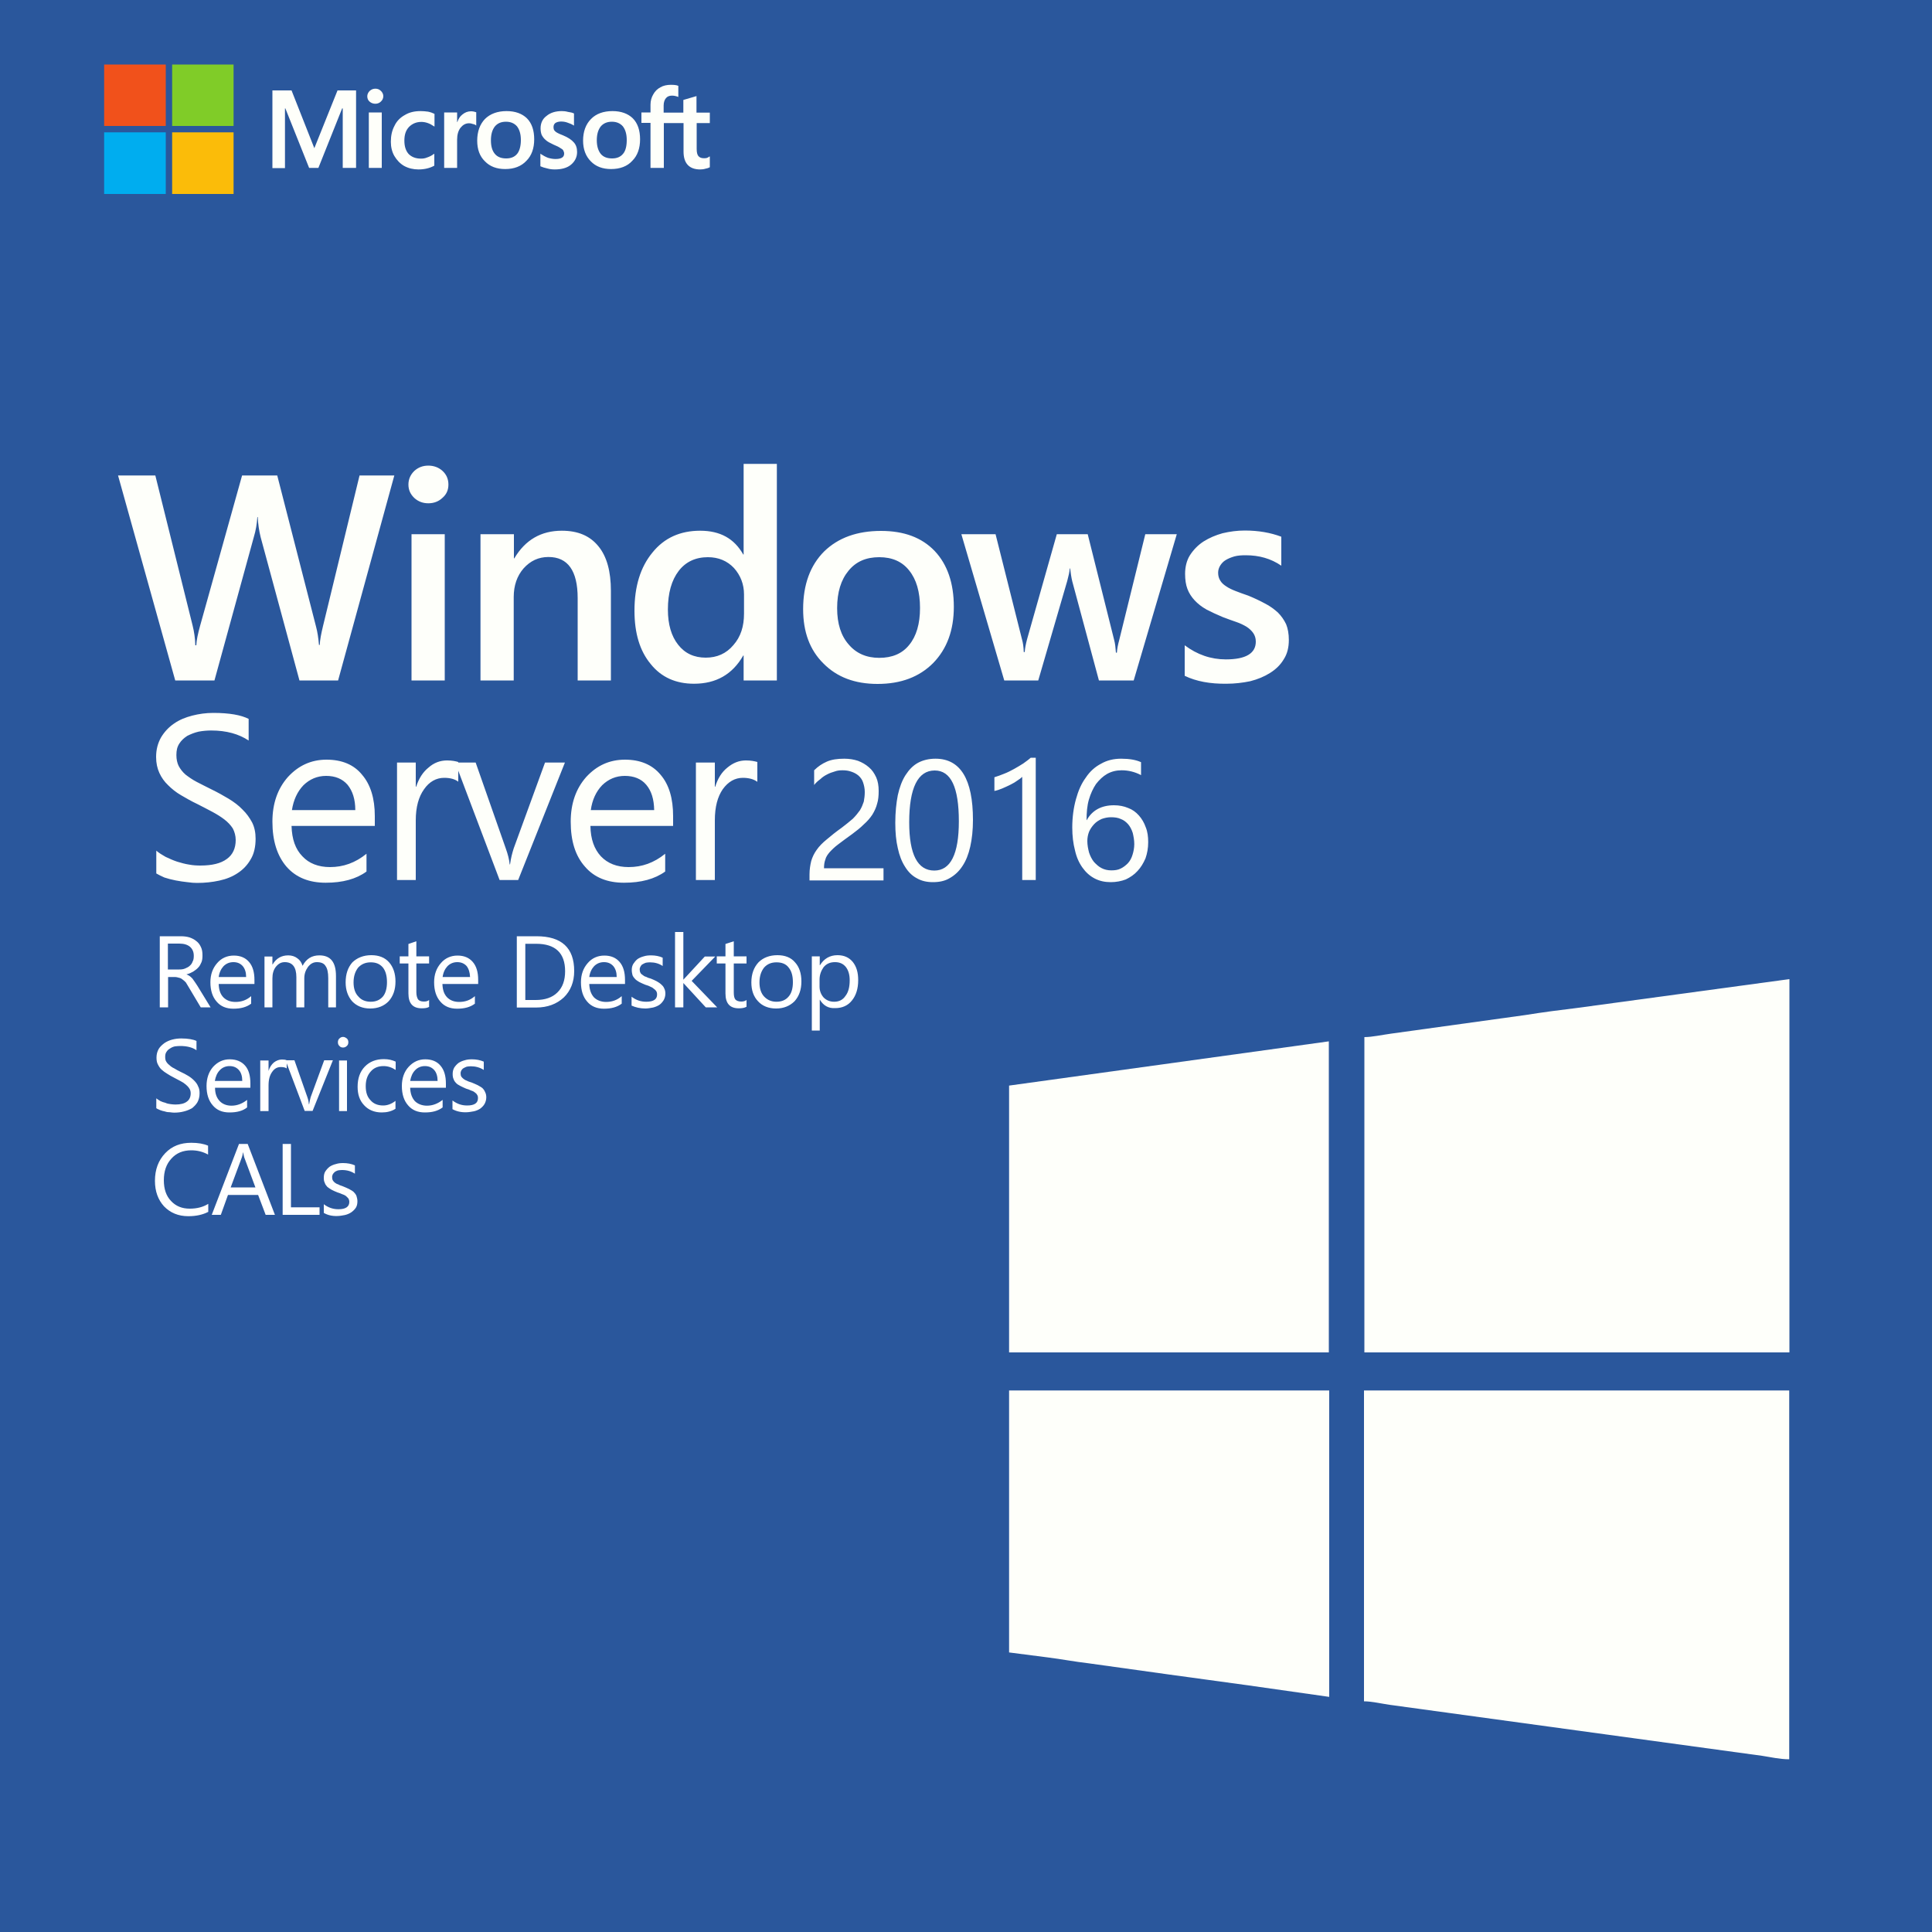
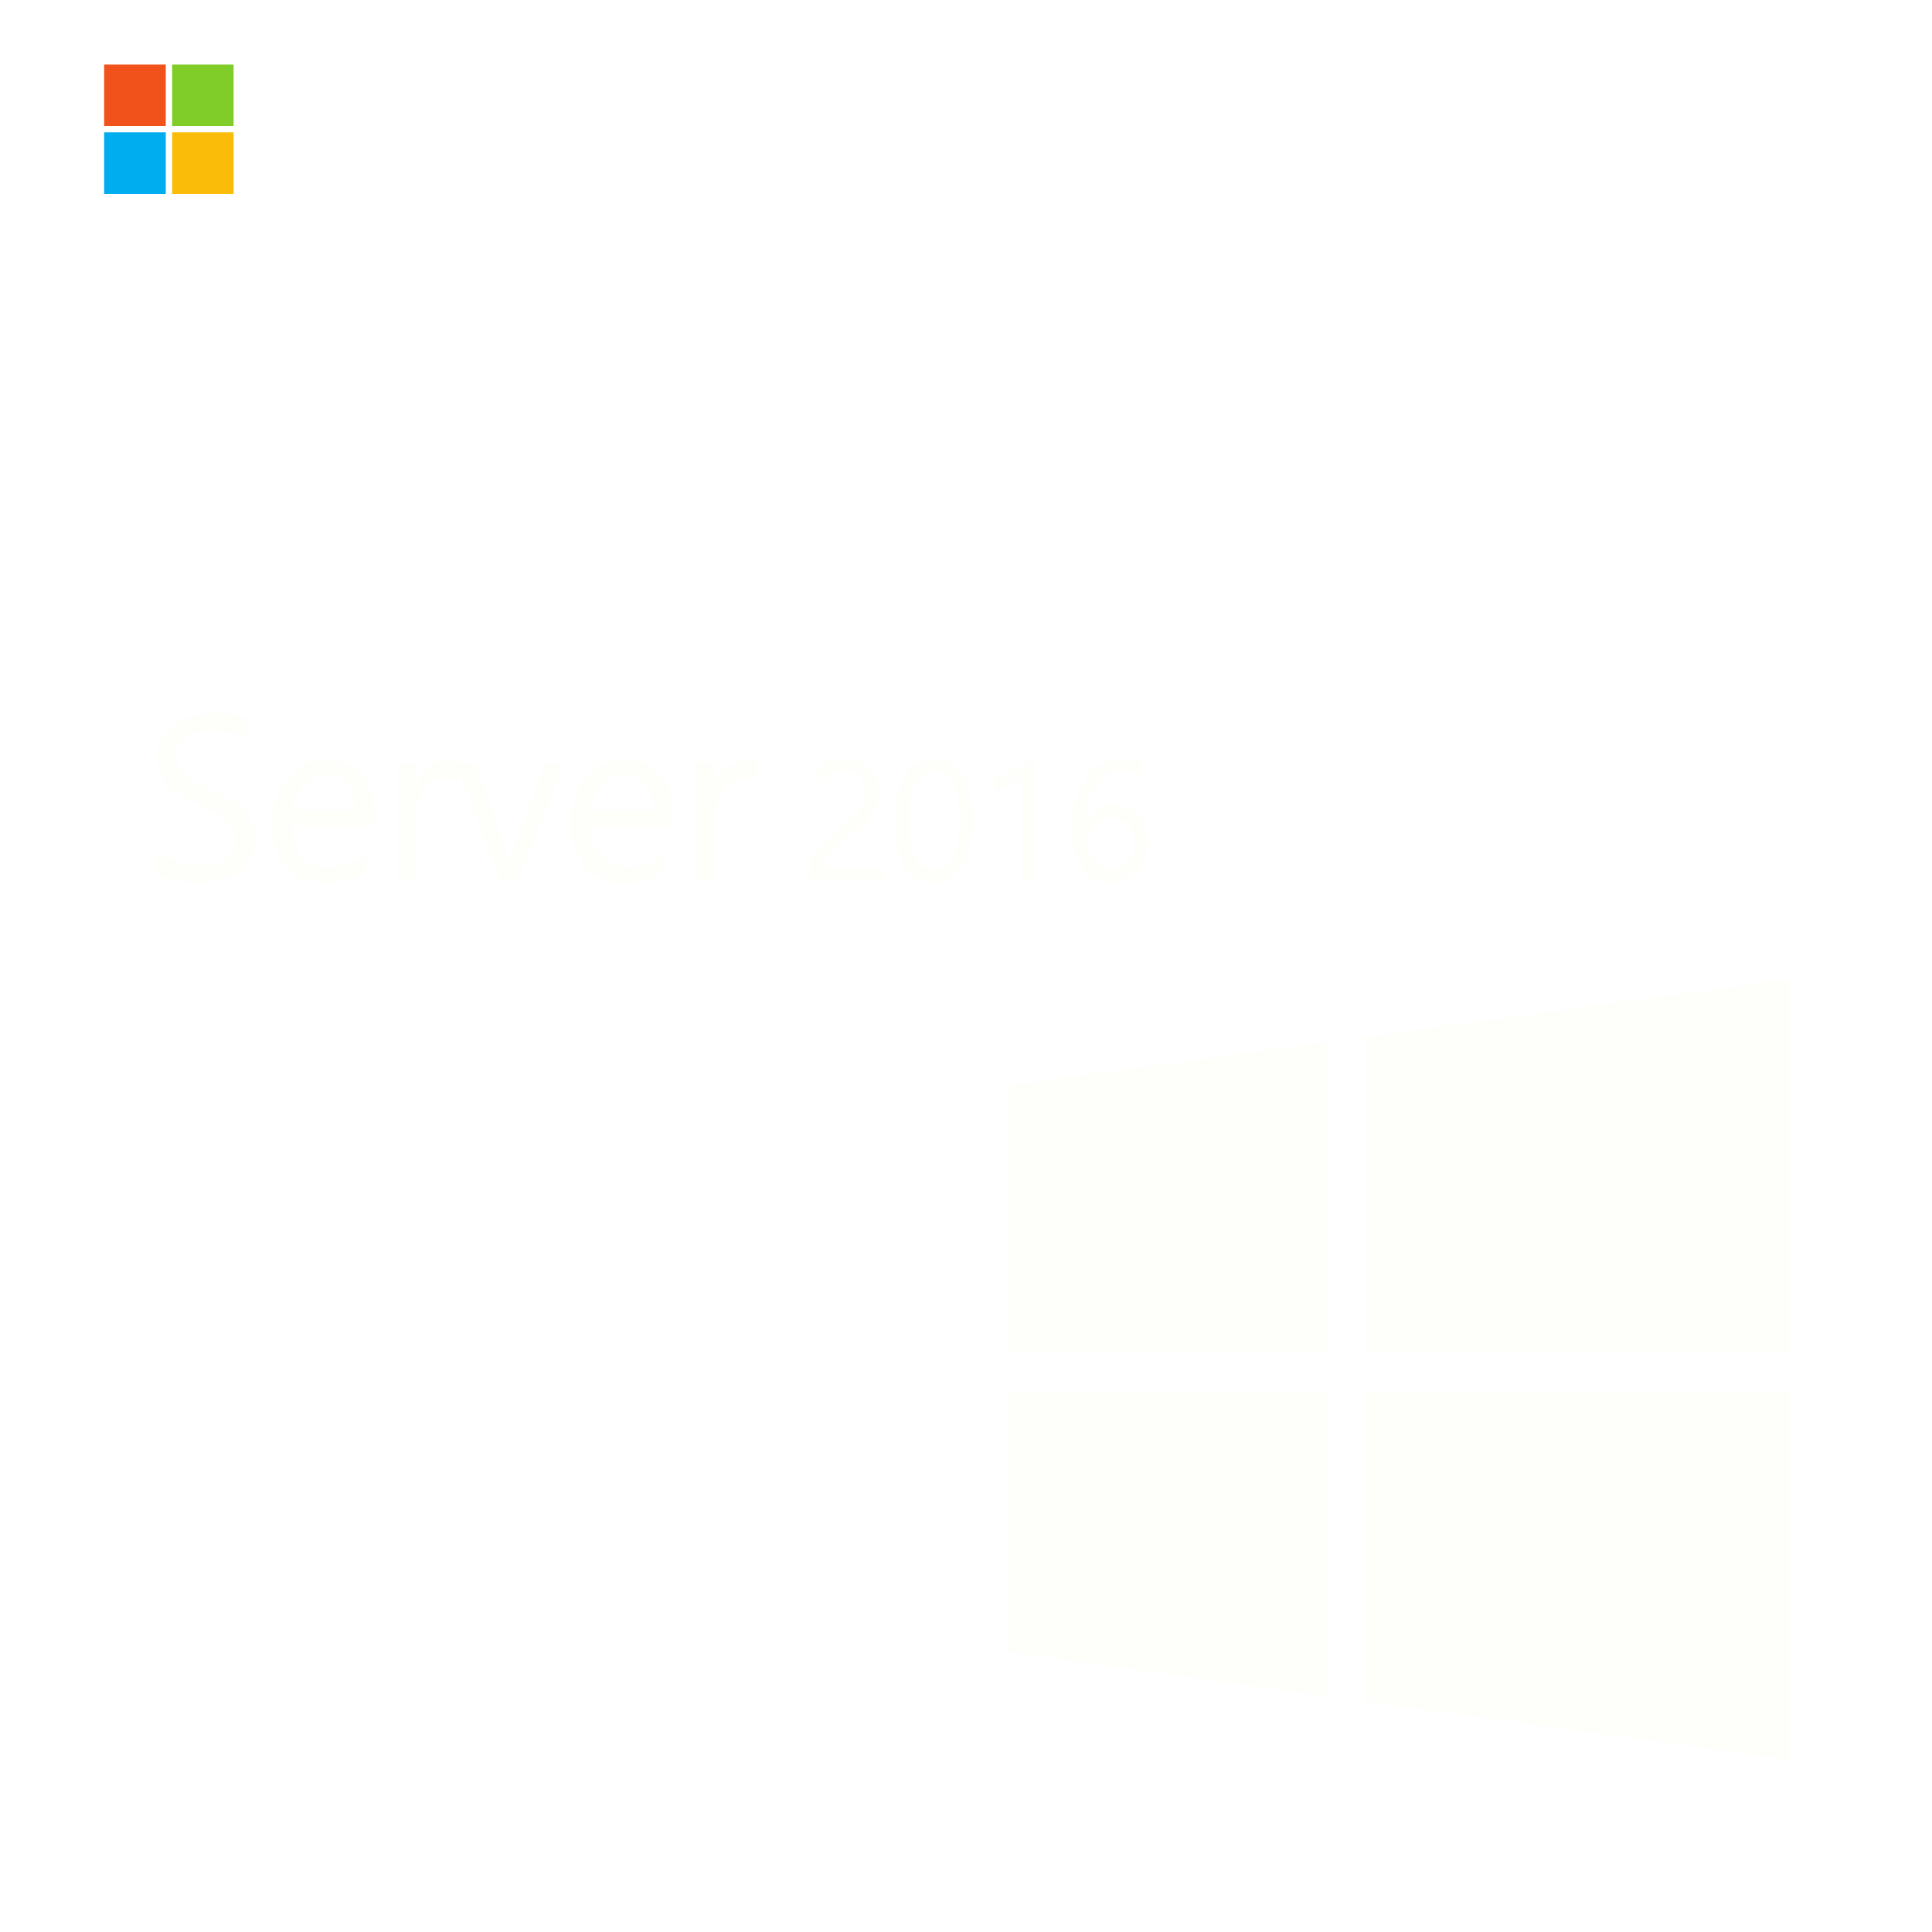
<svg xmlns="http://www.w3.org/2000/svg" version="1.1" id="Layer_1" x="0px" y="0px" viewBox="0 0 1000 1000" style="enable-background:new 0 0 1000 1000;" xml:space="preserve">
  <style type="text/css">
	.st0{fill-rule:evenodd;clip-rule:evenodd;fill:#2A579C;}
	.st1{fill:#FEFFFA;}
	.st2{fill:#F1511B;}
	.st3{fill:#80CC28;}
	.st4{fill:#00ADEF;}
	.st5{fill:#FBBC09;}
	.st6{fill-rule:evenodd;clip-rule:evenodd;fill:#FEFFFA;}
	.st7{fill:#FFFFFF;}
</style>
  <g>
-     <rect class="st0" width="1000" height="1000" />
-     <path class="st1" d="M204.1,246.1L175,352.2h-20L134.9,278c-0.8-3.2-1.3-6.6-1.5-10.4h-0.2c-0.2,3.5-0.8,7-1.8,10.3L111,352.2H90.7   L61.1,246.1h19.3l19.3,77.7c0.8,3.2,1.3,6.6,1.4,10.2h0.5c0.1-2.5,0.8-5.9,2-10.2l21.7-77.7h18.2l20.1,78.3   c0.7,2.6,1.2,5.8,1.5,9.4h0.4c0.1-2.5,0.7-5.7,1.7-9.8l18.9-77.9H204.1z M221.7,260.5c-2.8,0-5.2-0.9-7.2-2.7c-2-1.9-3.1-4.1-3.1-7   c0-2.8,1.1-5.2,3.1-7.1c2-1.8,4.4-2.7,7.2-2.7s5.3,0.9,7.3,2.7c2.1,1.9,3.1,4.3,3.1,7.1c0,2.7-0.9,5-3.1,6.9   C227,259.6,224.5,260.5,221.7,260.5L221.7,260.5z M230.2,352.2h-17.2v-75.7h17.2V352.2z M316.2,352.2H299v-42.6   c0-14.2-5.1-21.3-15.1-21.3c-5.2,0-9.4,2-12.9,5.9c-3.4,3.9-5.1,8.9-5.1,14.8v43.2h-17.2v-75.7H266V289h0.2   c5.7-9.6,13.9-14.3,24.6-14.3c8.3,0,14.5,2.6,18.9,8c4.4,5.3,6.5,13.1,6.5,23.1V352.2z M402.1,352.2h-17.2v-12.9h-0.2   c-5.6,9.8-14.1,14.6-25.5,14.6c-9.3,0-16.9-3.3-22.4-10.2c-5.6-6.7-8.4-15.9-8.4-27.6c0-12.6,3.1-22.6,9.3-30.1   c6.1-7.6,14.4-11.3,24.7-11.3c10.3,0,17.6,4,22.3,12.3h0.2v-46.9h17.2V352.2z M385.1,317.6v-9.9c0-5.3-1.8-9.9-5.2-13.7   c-3.5-3.7-8-5.6-13.5-5.6c-6.4,0-11.5,2.4-15.1,7.1c-3.7,4.8-5.6,11.5-5.6,20c0,7.7,1.8,13.8,5.3,18.2c3.5,4.5,8.3,6.7,14.3,6.7   c5.8,0,10.6-2.1,14.3-6.5C383.4,329.6,385.1,324.2,385.1,317.6L385.1,317.6z M454.2,354c-11.7,0-21-3.5-28-10.6   c-7.1-7-10.5-16.4-10.5-28.1c0-12.8,3.7-22.7,10.9-29.9c7.3-7.1,17.1-10.6,29.4-10.6c11.9,0,21.1,3.4,27.8,10.4   c6.6,7,9.9,16.7,9.9,28.9c0,12-3.5,21.7-10.7,29.1C475.8,350.4,466.3,354,454.2,354L454.2,354z M455.1,288.4c-6.7,0-12,2.2-15.9,7   c-3.9,4.7-5.9,11.1-5.9,19.4c0,8,2,14.3,6,18.8c3.9,4.6,9.2,6.9,15.8,6.9c6.7,0,11.9-2.2,15.5-6.7c3.7-4.5,5.6-10.9,5.6-19.1   c0-8.4-1.9-14.8-5.6-19.4C467,290.7,461.8,288.4,455.1,288.4L455.1,288.4z M609.1,276.5l-22.3,75.7h-18L555,300.9   c-0.5-2-0.8-4.3-1.1-6.7h-0.2c-0.1,1.7-0.6,3.9-1.3,6.5l-15,51.5h-17.6l-22.2-75.7h17.7L529,331c0.5,1.7,0.8,3.8,0.9,6.5h0.5   c0.1-2,0.6-4.3,1.2-6.6l15.4-54.4H563l13.7,54.8c0.5,1.8,0.7,3.9,0.9,6.5h0.5c0.1-1.8,0.5-4,1.2-6.5l13.5-54.8H609.1z M613.2,349.8   V334c6.4,4.8,13.5,7.3,21.3,7.3c10.3,0,15.5-3.1,15.5-9.2c0-1.8-0.5-3.2-1.3-4.4c-0.9-1.3-2.1-2.4-3.5-3.3   c-1.5-0.9-3.3-1.8-5.4-2.5c-2-0.7-4.3-1.5-6.9-2.5c-3.1-1.3-5.9-2.6-8.4-3.9c-2.5-1.4-4.5-3-6.1-4.7s-3-3.8-3.8-6   c-0.8-2.1-1.2-4.7-1.2-7.8c0-3.5,0.8-6.9,2.5-9.6c1.8-2.8,4.1-5.2,7-7.1c3-1.9,6.3-3.3,9.9-4.3c3.8-0.9,7.6-1.4,11.5-1.4   c7.1,0,13.3,1.1,18.9,3.2v15c-5.4-3.7-11.5-5.4-18.4-5.4c-2.1,0-4.1,0.1-5.9,0.6c-1.7,0.5-3.2,1.1-4.5,1.9   c-1.2,0.7-2.1,1.7-2.8,2.8c-0.7,1.1-1.1,2.4-1.1,3.7c0,1.7,0.4,3,1.1,4.1c0.7,1.2,1.7,2.1,3.1,3c1.3,0.9,3,1.7,4.8,2.4   c1.9,0.8,4.1,1.5,6.6,2.4c3.2,1.3,6.1,2.7,8.7,4.1c2.6,1.3,4.8,3,6.6,4.6c1.8,1.8,3.2,3.8,4.3,6.1c0.9,2.2,1.4,5,1.4,8.1   c0,3.9-0.8,7.2-2.6,10c-1.8,3-4.1,5.2-7.1,7.1c-3,1.9-6.4,3.3-10.3,4.3c-3.9,0.8-8,1.3-12.3,1.3C626.4,354,619.2,352.7,613.2,349.8   L613.2,349.8z" />
    <path class="st1" d="M80.9,452.1v-11.8c1.4,1.2,3,2.2,4.8,3.2c1.9,0.9,3.9,1.8,6,2.5c2,0.6,4.1,1.2,6.1,1.5   c2.1,0.4,4.1,0.5,5.9,0.5c6.1,0,10.6-1.1,13.7-3.4c3.1-2.2,4.6-5.6,4.6-9.8c0-2.2-0.6-4.3-1.5-6c-1.1-1.7-2.5-3.2-4.3-4.6   c-1.8-1.4-3.9-2.7-6.3-4c-2.5-1.3-5.1-2.7-7.9-4.1c-3-1.4-5.7-3-8.3-4.5c-2.6-1.5-4.8-3.3-6.7-5.2c-1.9-1.8-3.4-3.9-4.5-6.3   s-1.7-5.1-1.7-8.3c0-3.9,0.9-7.2,2.6-10.2c1.7-2.8,3.9-5.2,6.7-7.1c2.7-1.9,5.9-3.2,9.4-4.1c3.5-0.9,7.1-1.4,10.9-1.4   c8.4,0,14.4,1.1,18.3,3.1v11.2c-5.1-3.4-11.5-5.2-19.4-5.2c-2.1,0-4.4,0.2-6.5,0.6c-2.2,0.5-4.1,1.3-5.9,2.2   c-1.7,1.1-3.1,2.4-4.1,4c-1.1,1.7-1.5,3.5-1.5,5.9c0,2.2,0.4,4.1,1.2,5.7c0.8,1.5,2,3.1,3.5,4.4c1.7,1.3,3.5,2.6,5.8,3.8   c2.4,1.2,5,2.6,7.9,4c3.1,1.5,5.9,3.1,8.6,4.7c2.8,1.7,5.2,3.5,7.2,5.6c2.1,2,3.7,4.3,5,6.7c1.2,2.4,1.8,5.2,1.8,8.4   c0,4.1-0.8,7.8-2.5,10.6c-1.7,3-3.9,5.3-6.6,7.1c-2.8,1.9-6,3.2-9.7,4c-3.7,0.8-7.4,1.2-11.5,1.2c-1.4,0-3.1-0.1-5.1-0.4   c-1.9-0.2-3.9-0.5-6-0.9c-2-0.4-4-0.9-5.8-1.5C83.5,453.5,82.1,452.8,80.9,452.1L80.9,452.1z M193.9,427.5h-43   c0.2,6.9,2,12,5.6,15.7c3.4,3.7,8.3,5.6,14.3,5.6c6.9,0,13.1-2.2,18.9-6.9v9.2c-5.3,3.9-12.4,5.8-21.1,5.8   c-8.6,0-15.4-2.7-20.3-8.3c-4.8-5.6-7.3-13.3-7.3-23.3c0-9.4,2.7-17.1,8-23.1c5.4-5.9,12-9,20-9c8,0,14.2,2.6,18.4,7.8   c4.4,5.1,6.6,12.3,6.6,21.4V427.5z M183.9,419.3c0-5.6-1.4-9.9-4-13.1c-2.7-3.1-6.4-4.6-11.1-4.6c-4.6,0-8.5,1.7-11.7,4.8   c-3.2,3.3-5.2,7.7-6,12.9H183.9z M237.2,404.6c-1.7-1.3-4.1-2-7.3-2c-4.1,0-7.7,2-10.4,5.9c-2.8,3.9-4.3,9.2-4.3,16.1v30.9h-9.7   v-60.8h9.7v12.5h0.2c1.4-4.3,3.5-7.6,6.4-9.9c2.8-2.5,6-3.7,9.6-3.7c2.5,0,4.5,0.4,5.8,0.8V404.6z M292.4,394.7l-24.2,60.8h-9.6   l-23-60.8h10.6l15.5,44.2c1.2,3.3,1.9,6.1,2.1,8.5h0.2c0.4-3.1,1.1-5.8,1.9-8.3l16.2-44.4H292.4z M348.5,427.5h-42.9   c0.1,6.9,2,12,5.4,15.7c3.5,3.7,8.3,5.6,14.4,5.6c6.9,0,13.1-2.2,18.9-6.9v9.2c-5.4,3.9-12.5,5.8-21.3,5.8   c-8.6,0-15.4-2.7-20.2-8.3c-5-5.6-7.4-13.3-7.4-23.3c0-9.4,2.7-17.1,8-23.1c5.4-5.9,12-9,20.1-9c7.9,0,14.1,2.6,18.4,7.8   c4.4,5.1,6.5,12.3,6.5,21.4V427.5z M338.6,419.3c-0.1-5.6-1.4-9.9-4.1-13.1c-2.6-3.1-6.4-4.6-11.1-4.6c-4.6,0-8.5,1.7-11.7,4.8   c-3.2,3.3-5.2,7.7-5.9,12.9H338.6z M391.9,404.6c-1.8-1.3-4.3-2-7.4-2c-4.1,0-7.6,2-10.4,5.9c-2.7,3.9-4.1,9.2-4.1,16.1v30.9h-9.8   v-60.8h9.8v12.5h0.2c1.3-4.3,3.4-7.6,6.3-9.9c3-2.5,6.1-3.7,9.6-3.7c2.6,0,4.5,0.4,5.9,0.8V404.6z" />
-     <path class="st1" d="M367.4,63.7v-5.4h-6.9v-8.6l-0.2,0.1l-6.5,1.9l-0.1,0.1v6.5h-10.2v-3.7c0-1.7,0.5-3,1.2-3.8   c0.7-0.9,1.8-1.3,3.1-1.3c1.1,0,2,0.2,3.1,0.6l0.2,0.1v-5.8H351c-0.9-0.4-2.2-0.5-3.8-0.5c-2,0-3.9,0.4-5.4,1.3   c-1.5,0.8-2.8,2-3.7,3.7c-0.9,1.5-1.4,3.3-1.4,5.3v4H332v5.4h4.7v23.3h6.9V63.7h10.2v14.8c0,6.1,3,9.2,8.6,9.2   c0.8,0,1.9-0.1,2.8-0.4c1.1-0.2,1.8-0.5,2.1-0.7h0.1V81l-0.4,0.1c-0.4,0.4-0.8,0.5-1.3,0.7c-0.6,0.1-1.1,0.1-1.4,0.1   c-1.3,0-2.2-0.4-2.8-1.1c-0.6-0.7-0.9-1.9-0.9-3.7V63.7H367.4z M316.8,82c-2.5,0-4.5-0.7-5.9-2.4c-1.3-1.7-2-4-2-7   c0-3.1,0.7-5.4,2-7.1c1.4-1.7,3.4-2.5,5.8-2.5c2.4,0,4.3,0.8,5.7,2.4c1.3,1.7,2,4,2,7.1c0,3.1-0.6,5.6-1.9,7.1   C321.1,81.3,319.2,82,316.8,82 M317,57.5c-4.7,0-8.5,1.4-11.1,4.1c-2.7,2.7-4.1,6.5-4.1,11.2c0,4.5,1.4,8.1,4,10.7   c2.6,2.7,6.1,4,10.5,4c4.6,0,8.4-1.4,11-4.3c2.7-2.7,4-6.5,4-11.1c0-4.6-1.2-8.3-3.8-10.9C325,58.8,321.5,57.5,317,57.5    M290.8,57.5c-3.2,0-5.9,0.8-7.9,2.5c-2.1,1.5-3.1,3.8-3.1,6.4c0,1.3,0.2,2.5,0.6,3.5c0.5,0.9,1.2,1.9,2.1,2.6   c0.8,0.8,2.2,1.5,4.1,2.4c1.5,0.6,2.7,1.2,3.4,1.7c0.7,0.4,1.3,0.8,1.5,1.2c0.2,0.5,0.5,0.9,0.5,1.7c0,1.9-1.5,2.8-4.5,2.8   c-1.1,0-2.4-0.2-3.8-0.6c-1.3-0.5-2.6-1.2-3.8-2l-0.2-0.2V86l0.1,0.1c0.9,0.4,2.1,0.8,3.5,1.1c1.4,0.4,2.7,0.5,3.9,0.5   c3.5,0,6.4-0.8,8.4-2.5s3.1-3.9,3.1-6.5c0-2-0.5-3.7-1.7-5c-1.1-1.3-3-2.6-5.7-3.7c-2.1-0.8-3.5-1.5-4-2.1   c-0.6-0.5-0.8-1.2-0.8-2.1c0-0.8,0.2-1.5,0.9-2.1c0.7-0.5,1.8-0.8,3-0.8c1.2,0,2.4,0.2,3.4,0.6c1.2,0.4,2.2,0.8,3.1,1.4l0.2,0.1   v-6.3h-0.1c-0.7-0.4-1.8-0.6-3.1-0.8C292.9,57.6,291.7,57.5,290.8,57.5 M262,82c-2.5,0-4.5-0.7-5.9-2.4s-2-4-2-7   c0-3.1,0.7-5.4,2-7.1c1.4-1.7,3.3-2.5,5.8-2.5c2.4,0,4.3,0.8,5.7,2.4c1.3,1.7,2,4,2,7.1c0,3.1-0.7,5.6-1.9,7.1   C266.3,81.3,264.4,82,262,82 M262.2,57.5c-4.7,0-8.5,1.4-11.2,4.1c-2.6,2.7-4,6.5-4,11.2c0,4.5,1.3,8.1,4,10.7   c2.6,2.7,6.1,4,10.5,4c4.6,0,8.3-1.4,11-4.3c2.7-2.7,4-6.5,4-11.1c0-4.6-1.2-8.3-3.8-10.9C270.2,58.8,266.7,57.5,262.2,57.5    M236.6,63.2v-5h-6.7v28.7h6.7V72.3c0-2.6,0.6-4.6,1.7-6.1c1.2-1.5,2.6-2.4,4.5-2.4c0.6,0,1.2,0.1,2,0.4c0.7,0.1,1.2,0.4,1.5,0.6   l0.2,0.2v-6.9l0,0c-0.7-0.2-1.5-0.5-2.7-0.5c-1.7,0-3.2,0.6-4.5,1.7c-1.2,0.9-2,2.2-2.6,3.9H236.6z M217.7,57.5   c-3.1,0-5.8,0.6-8.1,2c-2.4,1.3-4.3,3.2-5.4,5.6c-1.3,2.4-1.9,5.1-1.9,8.3c0,2.7,0.6,5.2,1.8,7.3c1.3,2.2,3,4,5.1,5.2   c2.2,1.2,4.7,1.8,7.4,1.8c3.2,0,5.9-0.7,8.1-1.9l0.1-0.1v-6.1l-0.4,0.2c-0.9,0.7-2.1,1.3-3.3,1.7c-1.2,0.5-2.2,0.6-3.2,0.6   c-2.7,0-4.8-0.8-6.4-2.4c-1.5-1.7-2.2-4-2.2-6.9c0-3,0.7-5.3,2.4-7.1c1.7-1.7,3.8-2.6,6.4-2.6c2.2,0,4.4,0.8,6.4,2.2l0.4,0.2v-6.5   l-0.1-0.1c-0.8-0.4-1.8-0.8-3.2-1.1C220.1,57.6,219,57.5,217.7,57.5 M197.6,58.2h-6.7v28.7h6.7V58.2z M194.3,45.9   c-1.2,0-2.1,0.4-3,1.2c-0.7,0.7-1.2,1.7-1.2,2.7c0,1.2,0.4,2.1,1.2,2.8c0.8,0.7,1.8,1.1,3,1.1c1.1,0,2.1-0.4,2.8-1.1   c0.8-0.7,1.3-1.7,1.3-2.8c0-1.1-0.5-2-1.2-2.7C196.4,46.3,195.5,45.9,194.3,45.9 M177.4,56.1v30.8h6.9V46.8h-9.6l-12,29.9   l-11.8-29.9h-9.9v40.2h6.5V56.1h0.2L160,86.9h4.8l12.3-30.8H177.4z" />
    <rect x="53.9" y="33.4" class="st2" width="31.9" height="31.8" />
    <rect x="89.1" y="33.4" class="st3" width="31.8" height="31.8" />
    <rect x="53.9" y="68.5" class="st4" width="31.9" height="31.9" />
    <rect x="89.1" y="68.5" class="st5" width="31.8" height="31.9" />
    <path class="st6" d="M926.1,910.6V719.7H706v160.9c3.9,0,9.1,1.2,13.2,1.8L912,908.8C916.6,909.5,921.3,910.6,926.1,910.6   L926.1,910.6z" />
    <polygon class="st6" points="522.3,561.9 522.3,700 687.8,700 687.8,539  " />
    <path class="st6" d="M522.3,855.3l20.2,2.6c6.5,0.8,13.8,2.2,20.8,3l41.6,5.8c13.5,1.9,27.4,3.7,41.6,5.7l41.5,5.9V719.7H522.3   V855.3z" />
    <path class="st6" d="M926.1,506.8l-109.7,14.9c-9.2,1.1-17.6,2.2-27,3.7l-69.3,9.6c-4.5,0.6-9.9,1.8-13.9,1.8V700h220V506.8z" />
    <path class="st1" d="M447.6,409.9c0-1.9-0.4-3.5-0.9-5s-1.4-2.6-2.4-3.5c-1.1-0.9-2.2-1.5-3.7-2c-1.4-0.5-2.8-0.7-4.5-0.7   c-1.3,0-2.7,0.1-4,0.6c-1.3,0.4-2.6,0.8-3.9,1.5c-1.2,0.6-2.5,1.4-3.5,2.4c-1.2,0.9-2.4,1.9-3.3,3.1v-7.6c2-2,4.1-3.4,6.6-4.5   c2.5-1.1,5.6-1.5,9-1.5c2.6,0,5,0.4,7.1,1.1c2.1,0.8,4,1.9,5.6,3.3c1.7,1.4,2.8,3.1,3.8,5.2c0.9,2,1.3,4.4,1.3,7.1   c0,2.5-0.2,4.7-0.8,6.6c-0.5,2-1.4,3.9-2.5,5.7c-1.2,1.8-2.6,3.4-4.4,5c-1.7,1.7-3.7,3.3-6,5c-3,2.1-5.3,3.9-7.2,5.3   c-1.9,1.4-3.3,2.8-4.5,4.1c-1.1,1.3-1.9,2.5-2.2,3.8c-0.5,1.3-0.7,2.8-0.7,4.5h30.8v6.3h-38.3v-3.1c0-2.6,0.4-5,0.9-7   c0.6-2,1.5-3.9,2.8-5.7c1.3-1.9,3.1-3.7,5.2-5.4c2.1-1.8,4.7-3.9,7.8-6.1c2.2-1.7,4.1-3.2,5.7-4.6c1.5-1.5,2.7-3,3.7-4.4   c0.9-1.5,1.5-3,2-4.5C447.4,413.3,447.6,411.7,447.6,409.9L447.6,409.9z M503.6,424.4c0,5.2-0.5,9.8-1.4,13.8c-0.9,4-2.2,7.3-4,10   c-1.8,2.8-4,4.8-6.6,6.3c-2.5,1.5-5.4,2.1-8.7,2.1c-3.1,0-5.9-0.6-8.3-2c-2.5-1.3-4.5-3.3-6.1-5.9c-1.7-2.6-3-5.9-3.8-9.7   c-0.9-3.8-1.3-8.1-1.3-13.1c0-5.4,0.5-10.2,1.3-14.3c0.9-4.1,2.2-7.6,4-10.4s3.9-5,6.5-6.4c2.6-1.4,5.7-2.1,9-2.1   C497.1,392.7,503.6,403.3,503.6,424.4L503.6,424.4z M496.3,425.1c0-17.6-4.1-26.3-12.5-26.3c-8.7,0-13.2,9-13.2,26.8   c0,16.8,4.4,25,13,25C492,450.6,496.3,442.1,496.3,425.1L496.3,425.1z M536.1,455.5h-7v-53.4c-0.6,0.6-1.4,1.2-2.5,1.9   c-0.9,0.7-2.1,1.4-3.5,2.1c-1.3,0.6-2.6,1.3-4.1,1.9c-1.4,0.6-2.8,1.1-4.3,1.4v-7.1c1.7-0.5,3.2-1.1,5-1.8c1.8-0.7,3.4-1.5,5.2-2.5   c1.7-0.9,3.2-1.9,4.7-2.8c1.5-1.1,2.8-2,3.9-3h2.6V455.5z M594.3,435.9c0,3.1-0.5,5.8-1.4,8.4c-1.1,2.5-2.4,4.7-4.1,6.5   c-1.7,1.9-3.8,3.3-6.1,4.4c-2.4,0.9-5,1.4-7.8,1.4c-3.1,0-5.8-0.6-8.3-1.9s-4.6-3.2-6.3-5.6c-1.8-2.5-3.1-5.4-3.9-9   c-0.9-3.4-1.4-7.4-1.4-11.8c0-5.3,0.7-10.3,1.9-14.6c1.2-4.4,2.8-8.1,5.1-11.2c2.1-3.2,4.8-5.6,7.9-7.2c3.1-1.8,6.6-2.6,10.4-2.6   c4.3,0,7.7,0.6,10.3,1.8v6.7c-3.2-1.7-6.6-2.5-10-2.5c-2.8,0-5.3,0.6-7.6,1.9c-2.1,1.2-4,3-5.7,5.2c-1.5,2.2-2.8,5-3.7,8.1   s-1.2,6.7-1.2,10.6h0.1c2.8-5.1,7.6-7.7,14.1-7.7c2.7,0,5.2,0.5,7.3,1.4c2.2,0.8,4,2.1,5.6,3.9c1.5,1.7,2.7,3.7,3.5,6   C594,430.5,594.3,433.1,594.3,435.9L594.3,435.9z M587.1,436.9c0-2.1-0.4-4.1-0.8-5.8c-0.6-1.8-1.3-3.2-2.4-4.5   c-1.1-1.2-2.2-2.1-3.8-2.7c-1.5-0.7-3.2-0.9-5.1-0.9c-1.8,0-3.4,0.4-4.8,0.9c-1.5,0.7-2.8,1.5-3.9,2.7c-1.1,1.2-2,2.5-2.6,3.9   c-0.6,1.5-0.9,3.2-0.9,4.8c0,2.1,0.4,4.1,0.9,6c0.6,1.8,1.4,3.4,2.5,4.8c1.2,1.3,2.5,2.5,3.9,3.2c1.5,0.8,3.2,1.2,5.1,1.2   c1.8,0,3.4-0.2,4.8-0.9c1.5-0.7,2.7-1.7,3.8-2.8c1.1-1.2,1.9-2.7,2.4-4.4C586.7,440.8,587.1,438.9,587.1,436.9L587.1,436.9z" />
-     <path class="st7" d="M109,521.4h-5.1L97.7,511c-0.5-0.9-1.1-1.8-1.5-2.5c-0.6-0.6-1.2-1.2-1.7-1.5c-0.6-0.5-1.2-0.8-1.8-0.9   c-0.7-0.2-1.4-0.4-2.2-0.4h-3.5v15.7h-4.3v-36.8h11c1.5,0,3.1,0.2,4.4,0.6c1.4,0.5,2.6,1.1,3.5,1.9c1.1,0.8,1.8,1.8,2.4,3.1   c0.6,1.2,0.8,2.6,0.8,4.3c0,1.3-0.1,2.5-0.5,3.5c-0.5,1.1-0.9,2-1.7,2.8c-0.7,0.8-1.7,1.5-2.6,2.1c-1.1,0.6-2.1,1.1-3.4,1.4v0.1   c0.7,0.2,1.2,0.6,1.7,0.9c0.5,0.4,0.8,0.7,1.3,1.2c0.4,0.5,0.8,1.1,1.2,1.7c0.5,0.6,0.8,1.3,1.4,2.1L109,521.4z M86.9,488.5v13.3   h5.9c1.1,0,2-0.1,3-0.5c0.9-0.4,1.8-0.8,2.4-1.4c0.7-0.6,1.2-1.3,1.5-2.2c0.5-0.8,0.6-1.9,0.6-3c0-1.9-0.6-3.4-1.9-4.6   c-1.3-1.1-3.1-1.7-5.6-1.7H86.9z M131.7,509.3h-18.5c0.1,3,0.8,5.2,2.4,6.9c1.5,1.5,3.5,2.4,6.3,2.4c3,0,5.7-0.9,8.1-3v3.9   c-2.4,1.8-5.4,2.6-9.2,2.6c-3.7,0-6.6-1.2-8.7-3.7c-2.1-2.4-3.2-5.7-3.2-10c0-4,1.2-7.3,3.5-9.9c2.2-2.6,5.2-3.9,8.6-3.9   c3.4,0,6,1.1,7.9,3.3c1.9,2.2,2.8,5.3,2.8,9.3V509.3z M127.4,505.7c0-2.4-0.6-4.3-1.8-5.7c-1.2-1.3-2.7-2-4.8-2   c-2,0-3.7,0.7-5.1,2.1c-1.3,1.4-2.2,3.3-2.5,5.6H127.4z M174,521.4h-4.1v-15.1c0-3-0.5-5.1-1.4-6.3c-0.8-1.4-2.4-2-4.5-2   c-1.8,0-3.3,0.8-4.6,2.5c-1.2,1.7-1.9,3.5-1.9,5.9v15h-4.1v-15.6c0-5.2-2-7.8-6-7.8c-1.9,0-3.3,0.8-4.6,2.4c-1.2,1.5-1.8,3.5-1.8,6   v15h-4.1v-26.3h4.1v4.1h0.1c1.9-3.2,4.6-4.7,8.1-4.7c1.8,0,3.4,0.5,4.7,1.5c1.3,0.9,2.2,2.2,2.7,3.9c2-3.7,4.8-5.4,8.7-5.4   c5.8,0,8.6,3.5,8.6,10.7V521.4z M191.6,522c-3.9,0-7-1.3-9.3-3.7c-2.2-2.5-3.4-5.8-3.4-9.8c0-4.4,1.2-7.8,3.5-10.4   c2.5-2.4,5.8-3.7,9.8-3.7c3.9,0,7,1.2,9.2,3.7c2.1,2.4,3.3,5.7,3.3,9.9c0,4.3-1.2,7.6-3.5,10.2C198.8,520.7,195.6,522,191.6,522   L191.6,522z M191.9,498.1c-2.7,0-4.8,0.9-6.5,2.7c-1.5,1.9-2.4,4.4-2.4,7.7c0,3.1,0.8,5.6,2.5,7.3c1.5,1.8,3.7,2.7,6.4,2.7   c2.7,0,4.7-0.9,6.3-2.7c1.4-1.7,2.1-4.3,2.1-7.4c0-3.3-0.7-5.8-2.1-7.6C196.6,498.9,194.6,498.1,191.9,498.1L191.9,498.1z    M222.2,521.1c-0.9,0.6-2.2,0.8-3.9,0.8c-4.6,0-6.9-2.5-6.9-7.7v-15.5h-4.5v-3.7h4.5v-6.4l4.1-1.4v7.8h6.6v3.7h-6.6v14.8   c0,1.8,0.4,3,0.9,3.8c0.6,0.7,1.5,1.1,3,1.1c1.1,0,2-0.2,2.7-0.8V521.1z M247.5,509.3H229c0.1,3,0.8,5.2,2.4,6.9   c1.5,1.5,3.5,2.4,6.3,2.4c3,0,5.7-0.9,8.1-3v3.9c-2.4,1.8-5.4,2.6-9.2,2.6c-3.7,0-6.6-1.2-8.7-3.7c-2.1-2.4-3.2-5.7-3.2-10   c0-4,1.2-7.3,3.5-9.9c2.2-2.6,5.2-3.9,8.6-3.9c3.4,0,6,1.1,7.9,3.3c1.9,2.2,2.8,5.3,2.8,9.3V509.3z M243.3,505.7   c-0.1-2.4-0.7-4.3-1.8-5.7c-1.2-1.3-2.8-2-4.8-2s-3.7,0.7-5.1,2.1c-1.3,1.4-2.2,3.3-2.5,5.6H243.3z M267.5,521.4v-36.8h10.2   c13,0,19.5,6,19.5,18c0,5.7-1.9,10.3-5.4,13.7c-3.7,3.4-8.4,5.2-14.4,5.2H267.5z M271.9,488.5v29.1h5.4c4.8,0,8.6-1.3,11.2-3.9   c2.7-2.6,4-6.3,4-11c0-9.4-5-14.2-15-14.2H271.9z M323.5,509.3h-18.5c0.1,3,0.9,5.2,2.4,6.9c1.5,1.5,3.7,2.4,6.3,2.4   c3,0,5.7-0.9,8.1-3v3.9c-2.4,1.8-5.4,2.6-9.2,2.6c-3.7,0-6.6-1.2-8.7-3.7c-2.1-2.4-3.2-5.7-3.2-10c0-4,1.2-7.3,3.5-9.9   c2.2-2.6,5.2-3.9,8.6-3.9c3.4,0,6,1.1,7.9,3.3c1.9,2.2,2.8,5.3,2.8,9.3V509.3z M319.2,505.7c0-2.4-0.6-4.3-1.8-5.7   c-1.2-1.3-2.7-2-4.8-2c-2,0-3.7,0.7-5.1,2.1c-1.3,1.4-2.2,3.3-2.5,5.6H319.2z M326.9,520.5v-4.6c2.4,1.8,4.8,2.6,7.6,2.6   c3.8,0,5.6-1.3,5.6-3.7c0-0.7-0.1-1.3-0.5-1.9c-0.4-0.5-0.7-0.8-1.3-1.2c-0.5-0.5-1.2-0.8-1.9-1.1c-0.7-0.4-1.5-0.6-2.4-0.9   c-1.2-0.5-2.1-0.9-3.1-1.4c-0.8-0.5-1.5-0.9-2.1-1.5c-0.6-0.6-1.1-1.3-1.4-2c-0.2-0.8-0.4-1.7-0.4-2.7c0-1.2,0.2-2.2,0.8-3.2   c0.6-0.9,1.3-1.8,2.2-2.5c0.9-0.6,2-1.1,3.2-1.4c1.2-0.4,2.5-0.5,3.8-0.5c2.2,0,4.3,0.4,6,1.2v4.3c-1.9-1.3-4.1-1.9-6.6-1.9   c-0.8,0-1.5,0.1-2.1,0.2c-0.6,0.2-1.2,0.5-1.7,0.8c-0.5,0.2-0.8,0.7-1.1,1.2c-0.2,0.4-0.4,0.9-0.4,1.4c0,0.7,0.1,1.3,0.4,1.8   c0.2,0.5,0.6,0.8,1.2,1.2c0.5,0.4,0.9,0.7,1.7,0.9c0.7,0.4,1.5,0.7,2.4,0.9c1.2,0.5,2.2,0.9,3.1,1.4c0.9,0.5,1.8,1.1,2.4,1.7   c0.7,0.6,1.2,1.2,1.5,2c0.4,0.7,0.6,1.7,0.6,2.7c0,1.3-0.4,2.5-0.9,3.4c-0.6,0.9-1.3,1.8-2.2,2.4c-0.9,0.6-2.1,1.1-3.3,1.4   c-1.3,0.2-2.6,0.5-3.9,0.5C331.3,522,328.9,521.4,326.9,520.5L326.9,520.5z M371.2,521.4h-5.9l-11.6-12.6l0,0v12.6h-4.3v-39h4.3   v24.7l0,0l11.1-12h5.4l-12.2,12.6L371.2,521.4z M386.4,521.1c-1.1,0.6-2.4,0.8-4,0.8c-4.6,0-6.9-2.5-6.9-7.7v-15.5h-4.5v-3.7h4.5   v-6.4l4.3-1.4v7.8h6.6v3.7h-6.6v14.8c0,1.8,0.2,3,0.8,3.8c0.6,0.7,1.7,1.1,3,1.1c1.1,0,2-0.2,2.8-0.8V521.1z M401.7,522   c-3.9,0-7.1-1.3-9.3-3.7c-2.4-2.5-3.5-5.8-3.5-9.8c0-4.4,1.3-7.8,3.7-10.4c2.4-2.4,5.7-3.7,9.8-3.7c3.9,0,7,1.2,9.1,3.7   c2.2,2.4,3.3,5.7,3.3,9.9c0,4.3-1.2,7.6-3.5,10.2C408.8,520.7,405.6,522,401.7,522L401.7,522z M401.9,498.1c-2.7,0-4.8,0.9-6.4,2.7   c-1.5,1.9-2.4,4.4-2.4,7.7c0,3.1,0.8,5.6,2.4,7.3c1.7,1.8,3.8,2.7,6.4,2.7c2.7,0,4.8-0.9,6.3-2.7c1.5-1.7,2.2-4.3,2.2-7.4   c0-3.3-0.7-5.8-2.2-7.6C406.8,498.9,404.6,498.1,401.9,498.1L401.9,498.1z M424.4,517.5h-0.1v15.9h-4.1v-38.4h4.1v4.6h0.1   c2.1-3.4,5.1-5.2,9.1-5.2c3.4,0,6,1.2,7.9,3.5c1.9,2.4,2.8,5.4,2.8,9.4c0,4.4-1.1,7.9-3.2,10.5c-2.1,2.7-5.1,4-8.7,4   C428.8,522,426.2,520.5,424.4,517.5L424.4,517.5z M424.2,507v3.7c0,2.1,0.7,4,2.1,5.6c1.4,1.4,3.2,2.2,5.4,2.2c2.5,0,4.5-0.9,5.9-3   c1.5-1.9,2.2-4.6,2.2-8.1c0-3-0.7-5.2-2-6.9c-1.4-1.7-3.2-2.5-5.6-2.5c-2.5,0-4.4,0.8-5.9,2.6C425.1,502.3,424.2,504.4,424.2,507   L424.2,507z M80.9,573.6v-5.1c0.6,0.5,1.3,0.9,2.1,1.4c0.8,0.4,1.7,0.7,2.6,0.9c0.8,0.4,1.8,0.6,2.7,0.7c0.8,0.1,1.7,0.2,2.5,0.2   c2.6,0,4.6-0.5,5.9-1.5c1.3-0.9,2-2.4,2-4.3c0-0.9-0.2-1.8-0.7-2.5c-0.5-0.8-1.1-1.4-1.8-2c-0.8-0.7-1.7-1.3-2.7-1.8   c-1.1-0.6-2.2-1.2-3.4-1.8c-1.3-0.7-2.5-1.3-3.5-2c-1.2-0.7-2.1-1.4-3-2.2c-0.8-0.7-1.4-1.7-1.9-2.7c-0.5-0.9-0.7-2.1-0.7-3.5   c0-1.7,0.4-3.1,1.1-4.4c0.7-1.2,1.8-2.2,3-3.1c1.2-0.8,2.5-1.4,4-1.8s3.1-0.6,4.7-0.6c3.5,0,6.3,0.5,7.9,1.3v4.8   c-2.1-1.5-5-2.2-8.4-2.2c-0.9,0-1.9,0.1-2.8,0.2c-0.9,0.2-1.8,0.6-2.5,1.1c-0.7,0.4-1.3,0.9-1.8,1.7c-0.5,0.7-0.7,1.5-0.7,2.6   c0,0.9,0.1,1.8,0.5,2.4c0.4,0.7,0.9,1.3,1.7,1.9c0.6,0.6,1.4,1.2,2.5,1.7c0.9,0.6,2.1,1.2,3.3,1.8c1.4,0.6,2.6,1.3,3.8,2   c1.2,0.7,2.2,1.5,3.1,2.4c0.9,0.9,1.7,1.9,2.1,3c0.6,1.1,0.8,2.2,0.8,3.7c0,1.8-0.4,3.3-1.1,4.6c-0.7,1.2-1.7,2.2-2.8,3.1   c-1.3,0.7-2.6,1.3-4.3,1.7c-1.5,0.4-3.2,0.6-5,0.6c-0.6,0-1.3-0.1-2.1-0.2c-0.8,0-1.8-0.1-2.6-0.4c-0.9-0.2-1.8-0.4-2.5-0.7   C82.1,574.2,81.4,574,80.9,573.6L80.9,573.6z M129.7,563h-18.4c0,3,0.8,5.2,2.4,6.9c1.4,1.5,3.5,2.4,6.1,2.4c3,0,5.7-1.1,8.1-3v3.9   c-2.2,1.8-5.3,2.6-9.1,2.6s-6.6-1.2-8.7-3.7c-2.1-2.4-3.2-5.7-3.2-10c0-4,1.2-7.4,3.4-9.9c2.4-2.6,5.2-3.9,8.6-3.9   c3.4,0,6.1,1.1,8,3.3c1.9,2.2,2.7,5.3,2.7,9.3V563z M125.4,559.5c0-2.4-0.6-4.4-1.8-5.7c-1.2-1.3-2.7-2-4.8-2c-1.9,0-3.7,0.7-5,2.1   c-1.4,1.4-2.2,3.3-2.6,5.6H125.4z M148.5,553.1c-0.7-0.6-1.8-0.8-3.2-0.8c-1.8,0-3.3,0.8-4.5,2.6c-1.2,1.7-1.8,3.9-1.8,6.9v13.3   h-4.3v-26.2h4.3v5.4l0,0c0.6-1.9,1.5-3.3,2.8-4.4c1.2-0.9,2.6-1.5,4.1-1.5c1.1,0,1.9,0.1,2.5,0.4V553.1z M172.3,548.8l-10.5,26.2   h-4.1l-9.9-26.2h4.6l6.7,19.1c0.5,1.4,0.7,2.6,0.8,3.7h0.1c0.2-1.3,0.5-2.6,0.8-3.7l7-19.1H172.3z M177.6,542.2   c-0.8,0-1.4-0.2-1.9-0.8c-0.6-0.5-0.8-1.2-0.8-1.9c0-0.8,0.2-1.5,0.8-2c0.5-0.5,1.1-0.8,1.9-0.8c0.7,0,1.4,0.4,1.9,0.8   c0.6,0.5,0.8,1.2,0.8,2c0,0.7-0.2,1.4-0.8,1.9C179,541.9,178.3,542.2,177.6,542.2L177.6,542.2z M179.6,575.1h-4.1v-26.2h4.1V575.1z    M204.7,573.9c-2,1.3-4.4,1.9-7.1,1.9c-3.8,0-6.9-1.3-9.1-3.7c-2.4-2.5-3.4-5.7-3.4-9.6c0-4.3,1.2-7.8,3.7-10.4   c2.5-2.6,5.8-3.9,9.9-3.9c2.4,0,4.4,0.5,6.1,1.3v4.3c-2-1.3-4-2-6.3-2c-2.7,0-5,0.9-6.6,2.8c-1.8,2-2.6,4.5-2.6,7.6   c0,3.2,0.8,5.6,2.5,7.3c1.5,1.8,3.8,2.7,6.5,2.7c2.2,0,4.4-0.8,6.4-2.4V573.9z M230.8,563h-18.5c0.1,3,0.9,5.2,2.4,6.9   c1.5,1.5,3.7,2.4,6.3,2.4c3,0,5.7-1.1,8.1-3v3.9c-2.4,1.8-5.3,2.6-9.2,2.6c-3.7,0-6.6-1.2-8.7-3.7c-2.1-2.4-3.2-5.7-3.2-10   c0-4,1.2-7.4,3.5-9.9c2.4-2.6,5.2-3.9,8.6-3.9c3.4,0,6.1,1.1,7.9,3.3c1.9,2.2,2.8,5.3,2.8,9.3V563z M226.5,559.5   c0-2.4-0.6-4.4-1.8-5.7c-1.2-1.3-2.7-2-4.8-2c-1.9,0-3.7,0.7-5,2.1c-1.4,1.4-2.2,3.3-2.6,5.6H226.5z M234.2,574.1v-4.5   c2.4,1.8,4.8,2.6,7.6,2.6c3.8,0,5.6-1.3,5.6-3.8c0-0.7-0.1-1.3-0.5-1.8c-0.2-0.5-0.7-0.8-1.3-1.3c-0.5-0.4-1.2-0.7-1.9-0.9   c-0.7-0.4-1.4-0.6-2.4-0.9c-1.1-0.5-2.1-0.9-3-1.4c-0.9-0.5-1.7-0.9-2.2-1.5c-0.6-0.6-1.1-1.3-1.3-2c-0.4-0.8-0.5-1.7-0.5-2.7   c0-1.2,0.2-2.2,0.8-3.3c0.6-0.9,1.3-1.7,2.2-2.4c0.9-0.6,2-1.1,3.2-1.4c1.2-0.4,2.5-0.5,3.8-0.5c2.2,0,4.3,0.4,6.1,1.2v4.3   c-2-1.3-4.3-1.9-6.7-1.9c-0.8,0-1.5,0.1-2.1,0.2c-0.6,0.2-1.2,0.5-1.7,0.8c-0.5,0.2-0.7,0.7-1.1,1.1c-0.2,0.5-0.4,0.9-0.4,1.5   c0,0.7,0.1,1.3,0.4,1.8c0.4,0.5,0.7,0.8,1.2,1.2c0.5,0.4,1.1,0.7,1.7,0.9c0.7,0.4,1.5,0.6,2.4,0.9c1.2,0.5,2.2,0.9,3.2,1.4   c0.8,0.5,1.7,0.9,2.4,1.5c0.6,0.6,1.1,1.3,1.4,2.1c0.4,0.7,0.6,1.7,0.6,2.7c0,1.3-0.4,2.5-0.9,3.4c-0.5,0.9-1.3,1.7-2.2,2.4   c-0.9,0.6-2,1.1-3.3,1.4c-1.3,0.2-2.6,0.5-3.9,0.5C238.6,575.8,236.2,575.2,234.2,574.1L234.2,574.1z M107.7,627.3   c-2.7,1.4-6.1,2.2-10.2,2.2c-5.3,0-9.4-1.8-12.6-5.1c-3.1-3.4-4.7-7.8-4.7-13.2c0-5.9,1.8-10.6,5.3-14.3s8-5.4,13.5-5.4   c3.5,0,6.4,0.5,8.7,1.5v4.6c-2.7-1.5-5.6-2.2-8.7-2.2c-4.3,0-7.7,1.4-10.3,4.3c-2.6,2.8-3.9,6.5-3.9,11.2c0,4.5,1.2,8.1,3.7,10.7   c2.5,2.7,5.7,4,9.7,4c3.7,0,6.9-0.8,9.6-2.5V627.3z M142.3,628.8h-4.8l-3.9-10.3H118l-3.7,10.3h-4.7l14.1-36.7h4.5L142.3,628.8z    M132.2,614.6l-5.8-15.6c-0.1-0.6-0.4-1.4-0.5-2.5h-0.1c-0.2,1.1-0.4,1.9-0.6,2.5l-5.8,15.6H132.2z M165.3,628.8h-19v-36.7h4.3   v32.8h14.8V628.8z M167.6,627.8v-4.5c2.2,1.7,4.7,2.6,7.6,2.6c3.7,0,5.6-1.3,5.6-3.8c0-0.7-0.2-1.3-0.5-1.8   c-0.4-0.5-0.8-0.8-1.3-1.3c-0.6-0.4-1.2-0.7-1.9-0.9c-0.8-0.4-1.5-0.6-2.4-0.9c-1.2-0.5-2.2-0.9-3.1-1.4c-0.9-0.5-1.7-1.1-2.2-1.5   c-0.6-0.7-1.1-1.3-1.3-2.1c-0.4-0.7-0.5-1.5-0.5-2.6c0-1.2,0.2-2.4,0.8-3.3c0.6-0.9,1.3-1.7,2.2-2.4c0.9-0.6,2-1.1,3.3-1.4   c1.2-0.4,2.4-0.5,3.7-0.5c2.2,0,4.4,0.4,6.1,1.2v4.3c-2-1.3-4.1-1.9-6.7-1.9c-0.7,0-1.4,0.1-2.1,0.2c-0.6,0.2-1.2,0.5-1.5,0.7   c-0.5,0.4-0.8,0.8-1.1,1.2c-0.2,0.5-0.4,0.9-0.4,1.5c0,0.7,0.1,1.3,0.4,1.8s0.6,0.8,1.1,1.2c0.5,0.4,1.1,0.7,1.8,0.9   c0.6,0.4,1.4,0.6,2.2,0.9c1.2,0.5,2.2,0.9,3.2,1.4c0.9,0.5,1.7,0.9,2.4,1.5c0.6,0.6,1.2,1.3,1.5,2.1c0.2,0.7,0.5,1.7,0.5,2.7   c0,1.3-0.2,2.4-0.8,3.4c-0.6,0.9-1.4,1.7-2.4,2.4c-0.9,0.6-2,1.1-3.3,1.4c-1.2,0.2-2.5,0.5-3.9,0.5   C171.8,629.5,169.5,628.9,167.6,627.8L167.6,627.8z" />
+     <path class="st7" d="M109,521.4h-5.1L97.7,511c-0.5-0.9-1.1-1.8-1.5-2.5c-0.6-0.6-1.2-1.2-1.7-1.5c-0.6-0.5-1.2-0.8-1.8-0.9   c-0.7-0.2-1.4-0.4-2.2-0.4h-3.5v15.7h-4.3v-36.8h11c1.5,0,3.1,0.2,4.4,0.6c1.4,0.5,2.6,1.1,3.5,1.9c1.1,0.8,1.8,1.8,2.4,3.1   c0.6,1.2,0.8,2.6,0.8,4.3c0,1.3-0.1,2.5-0.5,3.5c-0.5,1.1-0.9,2-1.7,2.8c-0.7,0.8-1.7,1.5-2.6,2.1c-1.1,0.6-2.1,1.1-3.4,1.4v0.1   c0.7,0.2,1.2,0.6,1.7,0.9c0.5,0.4,0.8,0.7,1.3,1.2c0.4,0.5,0.8,1.1,1.2,1.7c0.5,0.6,0.8,1.3,1.4,2.1L109,521.4z M86.9,488.5v13.3   h5.9c1.1,0,2-0.1,3-0.5c0.9-0.4,1.8-0.8,2.4-1.4c0.7-0.6,1.2-1.3,1.5-2.2c0.5-0.8,0.6-1.9,0.6-3c0-1.9-0.6-3.4-1.9-4.6   c-1.3-1.1-3.1-1.7-5.6-1.7H86.9z M131.7,509.3h-18.5c0.1,3,0.8,5.2,2.4,6.9c1.5,1.5,3.5,2.4,6.3,2.4c3,0,5.7-0.9,8.1-3v3.9   c-2.4,1.8-5.4,2.6-9.2,2.6c-3.7,0-6.6-1.2-8.7-3.7c-2.1-2.4-3.2-5.7-3.2-10c0-4,1.2-7.3,3.5-9.9c2.2-2.6,5.2-3.9,8.6-3.9   c3.4,0,6,1.1,7.9,3.3c1.9,2.2,2.8,5.3,2.8,9.3V509.3z M127.4,505.7c0-2.4-0.6-4.3-1.8-5.7c-1.2-1.3-2.7-2-4.8-2   c-2,0-3.7,0.7-5.1,2.1c-1.3,1.4-2.2,3.3-2.5,5.6H127.4z M174,521.4h-4.1v-15.1c0-3-0.5-5.1-1.4-6.3c-0.8-1.4-2.4-2-4.5-2   c-1.8,0-3.3,0.8-4.6,2.5c-1.2,1.7-1.9,3.5-1.9,5.9v15h-4.1v-15.6c0-5.2-2-7.8-6-7.8c-1.9,0-3.3,0.8-4.6,2.4c-1.2,1.5-1.8,3.5-1.8,6   v15h-4.1v-26.3h4.1v4.1h0.1c1.9-3.2,4.6-4.7,8.1-4.7c1.8,0,3.4,0.5,4.7,1.5c1.3,0.9,2.2,2.2,2.7,3.9c2-3.7,4.8-5.4,8.7-5.4   c5.8,0,8.6,3.5,8.6,10.7V521.4z M191.6,522c-3.9,0-7-1.3-9.3-3.7c-2.2-2.5-3.4-5.8-3.4-9.8c0-4.4,1.2-7.8,3.5-10.4   c2.5-2.4,5.8-3.7,9.8-3.7c3.9,0,7,1.2,9.2,3.7c2.1,2.4,3.3,5.7,3.3,9.9c0,4.3-1.2,7.6-3.5,10.2C198.8,520.7,195.6,522,191.6,522   L191.6,522z M191.9,498.1c-2.7,0-4.8,0.9-6.5,2.7c-1.5,1.9-2.4,4.4-2.4,7.7c0,3.1,0.8,5.6,2.5,7.3c1.5,1.8,3.7,2.7,6.4,2.7   c2.7,0,4.7-0.9,6.3-2.7c1.4-1.7,2.1-4.3,2.1-7.4c0-3.3-0.7-5.8-2.1-7.6C196.6,498.9,194.6,498.1,191.9,498.1L191.9,498.1z    M222.2,521.1c-0.9,0.6-2.2,0.8-3.9,0.8c-4.6,0-6.9-2.5-6.9-7.7v-15.5h-4.5v-3.7h4.5v-6.4l4.1-1.4v7.8h6.6v3.7h-6.6v14.8   c0,1.8,0.4,3,0.9,3.8c0.6,0.7,1.5,1.1,3,1.1c1.1,0,2-0.2,2.7-0.8V521.1z M247.5,509.3H229c0.1,3,0.8,5.2,2.4,6.9   c1.5,1.5,3.5,2.4,6.3,2.4c3,0,5.7-0.9,8.1-3v3.9c-2.4,1.8-5.4,2.6-9.2,2.6c-3.7,0-6.6-1.2-8.7-3.7c-2.1-2.4-3.2-5.7-3.2-10   c0-4,1.2-7.3,3.5-9.9c2.2-2.6,5.2-3.9,8.6-3.9c3.4,0,6,1.1,7.9,3.3c1.9,2.2,2.8,5.3,2.8,9.3V509.3z M243.3,505.7   c-0.1-2.4-0.7-4.3-1.8-5.7c-1.2-1.3-2.8-2-4.8-2s-3.7,0.7-5.1,2.1c-1.3,1.4-2.2,3.3-2.5,5.6H243.3z M267.5,521.4v-36.8c13,0,19.5,6,19.5,18c0,5.7-1.9,10.3-5.4,13.7c-3.7,3.4-8.4,5.2-14.4,5.2H267.5z M271.9,488.5v29.1h5.4c4.8,0,8.6-1.3,11.2-3.9   c2.7-2.6,4-6.3,4-11c0-9.4-5-14.2-15-14.2H271.9z M323.5,509.3h-18.5c0.1,3,0.9,5.2,2.4,6.9c1.5,1.5,3.7,2.4,6.3,2.4   c3,0,5.7-0.9,8.1-3v3.9c-2.4,1.8-5.4,2.6-9.2,2.6c-3.7,0-6.6-1.2-8.7-3.7c-2.1-2.4-3.2-5.7-3.2-10c0-4,1.2-7.3,3.5-9.9   c2.2-2.6,5.2-3.9,8.6-3.9c3.4,0,6,1.1,7.9,3.3c1.9,2.2,2.8,5.3,2.8,9.3V509.3z M319.2,505.7c0-2.4-0.6-4.3-1.8-5.7   c-1.2-1.3-2.7-2-4.8-2c-2,0-3.7,0.7-5.1,2.1c-1.3,1.4-2.2,3.3-2.5,5.6H319.2z M326.9,520.5v-4.6c2.4,1.8,4.8,2.6,7.6,2.6   c3.8,0,5.6-1.3,5.6-3.7c0-0.7-0.1-1.3-0.5-1.9c-0.4-0.5-0.7-0.8-1.3-1.2c-0.5-0.5-1.2-0.8-1.9-1.1c-0.7-0.4-1.5-0.6-2.4-0.9   c-1.2-0.5-2.1-0.9-3.1-1.4c-0.8-0.5-1.5-0.9-2.1-1.5c-0.6-0.6-1.1-1.3-1.4-2c-0.2-0.8-0.4-1.7-0.4-2.7c0-1.2,0.2-2.2,0.8-3.2   c0.6-0.9,1.3-1.8,2.2-2.5c0.9-0.6,2-1.1,3.2-1.4c1.2-0.4,2.5-0.5,3.8-0.5c2.2,0,4.3,0.4,6,1.2v4.3c-1.9-1.3-4.1-1.9-6.6-1.9   c-0.8,0-1.5,0.1-2.1,0.2c-0.6,0.2-1.2,0.5-1.7,0.8c-0.5,0.2-0.8,0.7-1.1,1.2c-0.2,0.4-0.4,0.9-0.4,1.4c0,0.7,0.1,1.3,0.4,1.8   c0.2,0.5,0.6,0.8,1.2,1.2c0.5,0.4,0.9,0.7,1.7,0.9c0.7,0.4,1.5,0.7,2.4,0.9c1.2,0.5,2.2,0.9,3.1,1.4c0.9,0.5,1.8,1.1,2.4,1.7   c0.7,0.6,1.2,1.2,1.5,2c0.4,0.7,0.6,1.7,0.6,2.7c0,1.3-0.4,2.5-0.9,3.4c-0.6,0.9-1.3,1.8-2.2,2.4c-0.9,0.6-2.1,1.1-3.3,1.4   c-1.3,0.2-2.6,0.5-3.9,0.5C331.3,522,328.9,521.4,326.9,520.5L326.9,520.5z M371.2,521.4h-5.9l-11.6-12.6l0,0v12.6h-4.3v-39h4.3   v24.7l0,0l11.1-12h5.4l-12.2,12.6L371.2,521.4z M386.4,521.1c-1.1,0.6-2.4,0.8-4,0.8c-4.6,0-6.9-2.5-6.9-7.7v-15.5h-4.5v-3.7h4.5   v-6.4l4.3-1.4v7.8h6.6v3.7h-6.6v14.8c0,1.8,0.2,3,0.8,3.8c0.6,0.7,1.7,1.1,3,1.1c1.1,0,2-0.2,2.8-0.8V521.1z M401.7,522   c-3.9,0-7.1-1.3-9.3-3.7c-2.4-2.5-3.5-5.8-3.5-9.8c0-4.4,1.3-7.8,3.7-10.4c2.4-2.4,5.7-3.7,9.8-3.7c3.9,0,7,1.2,9.1,3.7   c2.2,2.4,3.3,5.7,3.3,9.9c0,4.3-1.2,7.6-3.5,10.2C408.8,520.7,405.6,522,401.7,522L401.7,522z M401.9,498.1c-2.7,0-4.8,0.9-6.4,2.7   c-1.5,1.9-2.4,4.4-2.4,7.7c0,3.1,0.8,5.6,2.4,7.3c1.7,1.8,3.8,2.7,6.4,2.7c2.7,0,4.8-0.9,6.3-2.7c1.5-1.7,2.2-4.3,2.2-7.4   c0-3.3-0.7-5.8-2.2-7.6C406.8,498.9,404.6,498.1,401.9,498.1L401.9,498.1z M424.4,517.5h-0.1v15.9h-4.1v-38.4h4.1v4.6h0.1   c2.1-3.4,5.1-5.2,9.1-5.2c3.4,0,6,1.2,7.9,3.5c1.9,2.4,2.8,5.4,2.8,9.4c0,4.4-1.1,7.9-3.2,10.5c-2.1,2.7-5.1,4-8.7,4   C428.8,522,426.2,520.5,424.4,517.5L424.4,517.5z M424.2,507v3.7c0,2.1,0.7,4,2.1,5.6c1.4,1.4,3.2,2.2,5.4,2.2c2.5,0,4.5-0.9,5.9-3   c1.5-1.9,2.2-4.6,2.2-8.1c0-3-0.7-5.2-2-6.9c-1.4-1.7-3.2-2.5-5.6-2.5c-2.5,0-4.4,0.8-5.9,2.6C425.1,502.3,424.2,504.4,424.2,507   L424.2,507z M80.9,573.6v-5.1c0.6,0.5,1.3,0.9,2.1,1.4c0.8,0.4,1.7,0.7,2.6,0.9c0.8,0.4,1.8,0.6,2.7,0.7c0.8,0.1,1.7,0.2,2.5,0.2   c2.6,0,4.6-0.5,5.9-1.5c1.3-0.9,2-2.4,2-4.3c0-0.9-0.2-1.8-0.7-2.5c-0.5-0.8-1.1-1.4-1.8-2c-0.8-0.7-1.7-1.3-2.7-1.8   c-1.1-0.6-2.2-1.2-3.4-1.8c-1.3-0.7-2.5-1.3-3.5-2c-1.2-0.7-2.1-1.4-3-2.2c-0.8-0.7-1.4-1.7-1.9-2.7c-0.5-0.9-0.7-2.1-0.7-3.5   c0-1.7,0.4-3.1,1.1-4.4c0.7-1.2,1.8-2.2,3-3.1c1.2-0.8,2.5-1.4,4-1.8s3.1-0.6,4.7-0.6c3.5,0,6.3,0.5,7.9,1.3v4.8   c-2.1-1.5-5-2.2-8.4-2.2c-0.9,0-1.9,0.1-2.8,0.2c-0.9,0.2-1.8,0.6-2.5,1.1c-0.7,0.4-1.3,0.9-1.8,1.7c-0.5,0.7-0.7,1.5-0.7,2.6   c0,0.9,0.1,1.8,0.5,2.4c0.4,0.7,0.9,1.3,1.7,1.9c0.6,0.6,1.4,1.2,2.5,1.7c0.9,0.6,2.1,1.2,3.3,1.8c1.4,0.6,2.6,1.3,3.8,2   c1.2,0.7,2.2,1.5,3.1,2.4c0.9,0.9,1.7,1.9,2.1,3c0.6,1.1,0.8,2.2,0.8,3.7c0,1.8-0.4,3.3-1.1,4.6c-0.7,1.2-1.7,2.2-2.8,3.1   c-1.3,0.7-2.6,1.3-4.3,1.7c-1.5,0.4-3.2,0.6-5,0.6c-0.6,0-1.3-0.1-2.1-0.2c-0.8,0-1.8-0.1-2.6-0.4c-0.9-0.2-1.8-0.4-2.5-0.7   C82.1,574.2,81.4,574,80.9,573.6L80.9,573.6z M129.7,563h-18.4c0,3,0.8,5.2,2.4,6.9c1.4,1.5,3.5,2.4,6.1,2.4c3,0,5.7-1.1,8.1-3v3.9   c-2.2,1.8-5.3,2.6-9.1,2.6s-6.6-1.2-8.7-3.7c-2.1-2.4-3.2-5.7-3.2-10c0-4,1.2-7.4,3.4-9.9c2.4-2.6,5.2-3.9,8.6-3.9   c3.4,0,6.1,1.1,8,3.3c1.9,2.2,2.7,5.3,2.7,9.3V563z M125.4,559.5c0-2.4-0.6-4.4-1.8-5.7c-1.2-1.3-2.7-2-4.8-2c-1.9,0-3.7,0.7-5,2.1   c-1.4,1.4-2.2,3.3-2.6,5.6H125.4z M148.5,553.1c-0.7-0.6-1.8-0.8-3.2-0.8c-1.8,0-3.3,0.8-4.5,2.6c-1.2,1.7-1.8,3.9-1.8,6.9v13.3   h-4.3v-26.2h4.3v5.4l0,0c0.6-1.9,1.5-3.3,2.8-4.4c1.2-0.9,2.6-1.5,4.1-1.5c1.1,0,1.9,0.1,2.5,0.4V553.1z M172.3,548.8l-10.5,26.2   h-4.1l-9.9-26.2h4.6l6.7,19.1c0.5,1.4,0.7,2.6,0.8,3.7h0.1c0.2-1.3,0.5-2.6,0.8-3.7l7-19.1H172.3z M177.6,542.2   c-0.8,0-1.4-0.2-1.9-0.8c-0.6-0.5-0.8-1.2-0.8-1.9c0-0.8,0.2-1.5,0.8-2c0.5-0.5,1.1-0.8,1.9-0.8c0.7,0,1.4,0.4,1.9,0.8   c0.6,0.5,0.8,1.2,0.8,2c0,0.7-0.2,1.4-0.8,1.9C179,541.9,178.3,542.2,177.6,542.2L177.6,542.2z M179.6,575.1h-4.1v-26.2h4.1V575.1z    M204.7,573.9c-2,1.3-4.4,1.9-7.1,1.9c-3.8,0-6.9-1.3-9.1-3.7c-2.4-2.5-3.4-5.7-3.4-9.6c0-4.3,1.2-7.8,3.7-10.4   c2.5-2.6,5.8-3.9,9.9-3.9c2.4,0,4.4,0.5,6.1,1.3v4.3c-2-1.3-4-2-6.3-2c-2.7,0-5,0.9-6.6,2.8c-1.8,2-2.6,4.5-2.6,7.6   c0,3.2,0.8,5.6,2.5,7.3c1.5,1.8,3.8,2.7,6.5,2.7c2.2,0,4.4-0.8,6.4-2.4V573.9z M230.8,563h-18.5c0.1,3,0.9,5.2,2.4,6.9   c1.5,1.5,3.7,2.4,6.3,2.4c3,0,5.7-1.1,8.1-3v3.9c-2.4,1.8-5.3,2.6-9.2,2.6c-3.7,0-6.6-1.2-8.7-3.7c-2.1-2.4-3.2-5.7-3.2-10   c0-4,1.2-7.4,3.5-9.9c2.4-2.6,5.2-3.9,8.6-3.9c3.4,0,6.1,1.1,7.9,3.3c1.9,2.2,2.8,5.3,2.8,9.3V563z M226.5,559.5   c0-2.4-0.6-4.4-1.8-5.7c-1.2-1.3-2.7-2-4.8-2c-1.9,0-3.7,0.7-5,2.1c-1.4,1.4-2.2,3.3-2.6,5.6H226.5z M234.2,574.1v-4.5   c2.4,1.8,4.8,2.6,7.6,2.6c3.8,0,5.6-1.3,5.6-3.8c0-0.7-0.1-1.3-0.5-1.8c-0.2-0.5-0.7-0.8-1.3-1.3c-0.5-0.4-1.2-0.7-1.9-0.9   c-0.7-0.4-1.4-0.6-2.4-0.9c-1.1-0.5-2.1-0.9-3-1.4c-0.9-0.5-1.7-0.9-2.2-1.5c-0.6-0.6-1.1-1.3-1.3-2c-0.4-0.8-0.5-1.7-0.5-2.7   c0-1.2,0.2-2.2,0.8-3.3c0.6-0.9,1.3-1.7,2.2-2.4c0.9-0.6,2-1.1,3.2-1.4c1.2-0.4,2.5-0.5,3.8-0.5c2.2,0,4.3,0.4,6.1,1.2v4.3   c-2-1.3-4.3-1.9-6.7-1.9c-0.8,0-1.5,0.1-2.1,0.2c-0.6,0.2-1.2,0.5-1.7,0.8c-0.5,0.2-0.7,0.7-1.1,1.1c-0.2,0.5-0.4,0.9-0.4,1.5   c0,0.7,0.1,1.3,0.4,1.8c0.4,0.5,0.7,0.8,1.2,1.2c0.5,0.4,1.1,0.7,1.7,0.9c0.7,0.4,1.5,0.6,2.4,0.9c1.2,0.5,2.2,0.9,3.2,1.4   c0.8,0.5,1.7,0.9,2.4,1.5c0.6,0.6,1.1,1.3,1.4,2.1c0.4,0.7,0.6,1.7,0.6,2.7c0,1.3-0.4,2.5-0.9,3.4c-0.5,0.9-1.3,1.7-2.2,2.4   c-0.9,0.6-2,1.1-3.3,1.4c-1.3,0.2-2.6,0.5-3.9,0.5C238.6,575.8,236.2,575.2,234.2,574.1L234.2,574.1z M107.7,627.3   c-2.7,1.4-6.1,2.2-10.2,2.2c-5.3,0-9.4-1.8-12.6-5.1c-3.1-3.4-4.7-7.8-4.7-13.2c0-5.9,1.8-10.6,5.3-14.3s8-5.4,13.5-5.4   c3.5,0,6.4,0.5,8.7,1.5v4.6c-2.7-1.5-5.6-2.2-8.7-2.2c-4.3,0-7.7,1.4-10.3,4.3c-2.6,2.8-3.9,6.5-3.9,11.2c0,4.5,1.2,8.1,3.7,10.7   c2.5,2.7,5.7,4,9.7,4c3.7,0,6.9-0.8,9.6-2.5V627.3z M142.3,628.8h-4.8l-3.9-10.3H118l-3.7,10.3h-4.7l14.1-36.7h4.5L142.3,628.8z    M132.2,614.6l-5.8-15.6c-0.1-0.6-0.4-1.4-0.5-2.5h-0.1c-0.2,1.1-0.4,1.9-0.6,2.5l-5.8,15.6H132.2z M165.3,628.8h-19v-36.7h4.3   v32.8h14.8V628.8z M167.6,627.8v-4.5c2.2,1.7,4.7,2.6,7.6,2.6c3.7,0,5.6-1.3,5.6-3.8c0-0.7-0.2-1.3-0.5-1.8   c-0.4-0.5-0.8-0.8-1.3-1.3c-0.6-0.4-1.2-0.7-1.9-0.9c-0.8-0.4-1.5-0.6-2.4-0.9c-1.2-0.5-2.2-0.9-3.1-1.4c-0.9-0.5-1.7-1.1-2.2-1.5   c-0.6-0.7-1.1-1.3-1.3-2.1c-0.4-0.7-0.5-1.5-0.5-2.6c0-1.2,0.2-2.4,0.8-3.3c0.6-0.9,1.3-1.7,2.2-2.4c0.9-0.6,2-1.1,3.3-1.4   c1.2-0.4,2.4-0.5,3.7-0.5c2.2,0,4.4,0.4,6.1,1.2v4.3c-2-1.3-4.1-1.9-6.7-1.9c-0.7,0-1.4,0.1-2.1,0.2c-0.6,0.2-1.2,0.5-1.5,0.7   c-0.5,0.4-0.8,0.8-1.1,1.2c-0.2,0.5-0.4,0.9-0.4,1.5c0,0.7,0.1,1.3,0.4,1.8s0.6,0.8,1.1,1.2c0.5,0.4,1.1,0.7,1.8,0.9   c0.6,0.4,1.4,0.6,2.2,0.9c1.2,0.5,2.2,0.9,3.2,1.4c0.9,0.5,1.7,0.9,2.4,1.5c0.6,0.6,1.2,1.3,1.5,2.1c0.2,0.7,0.5,1.7,0.5,2.7   c0,1.3-0.2,2.4-0.8,3.4c-0.6,0.9-1.4,1.7-2.4,2.4c-0.9,0.6-2,1.1-3.3,1.4c-1.2,0.2-2.5,0.5-3.9,0.5   C171.8,629.5,169.5,628.9,167.6,627.8L167.6,627.8z" />
  </g>
</svg>